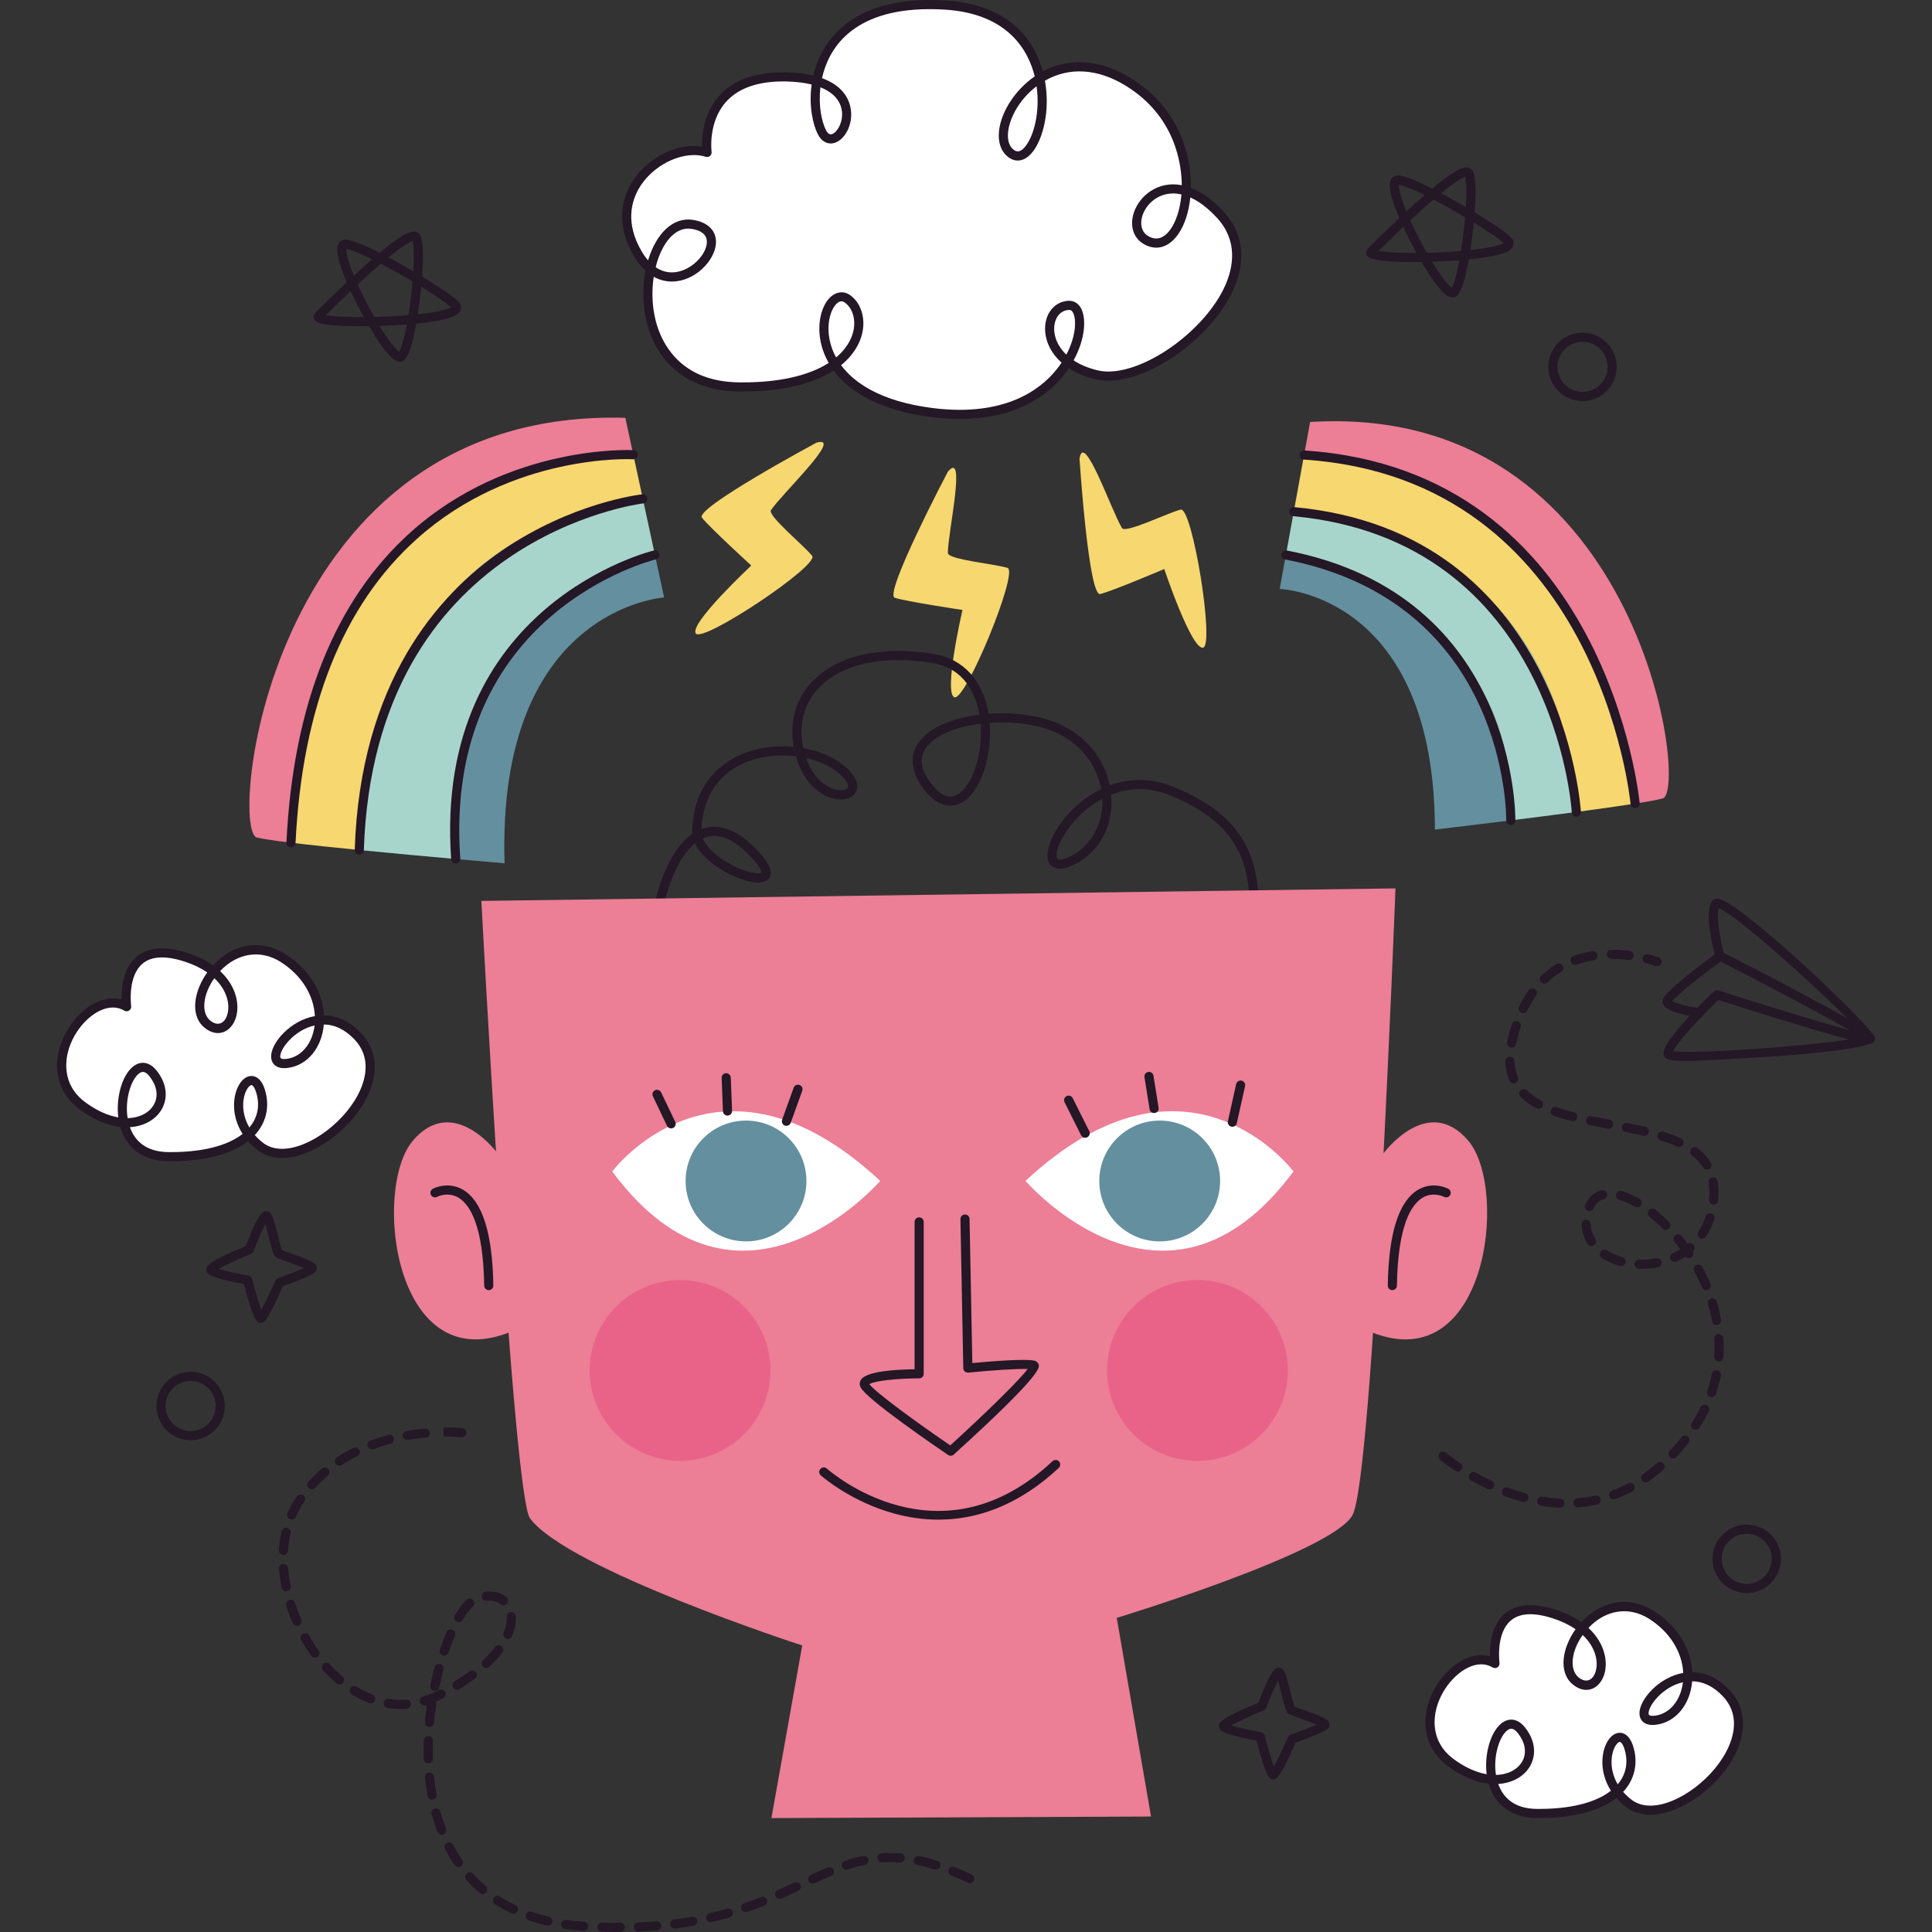
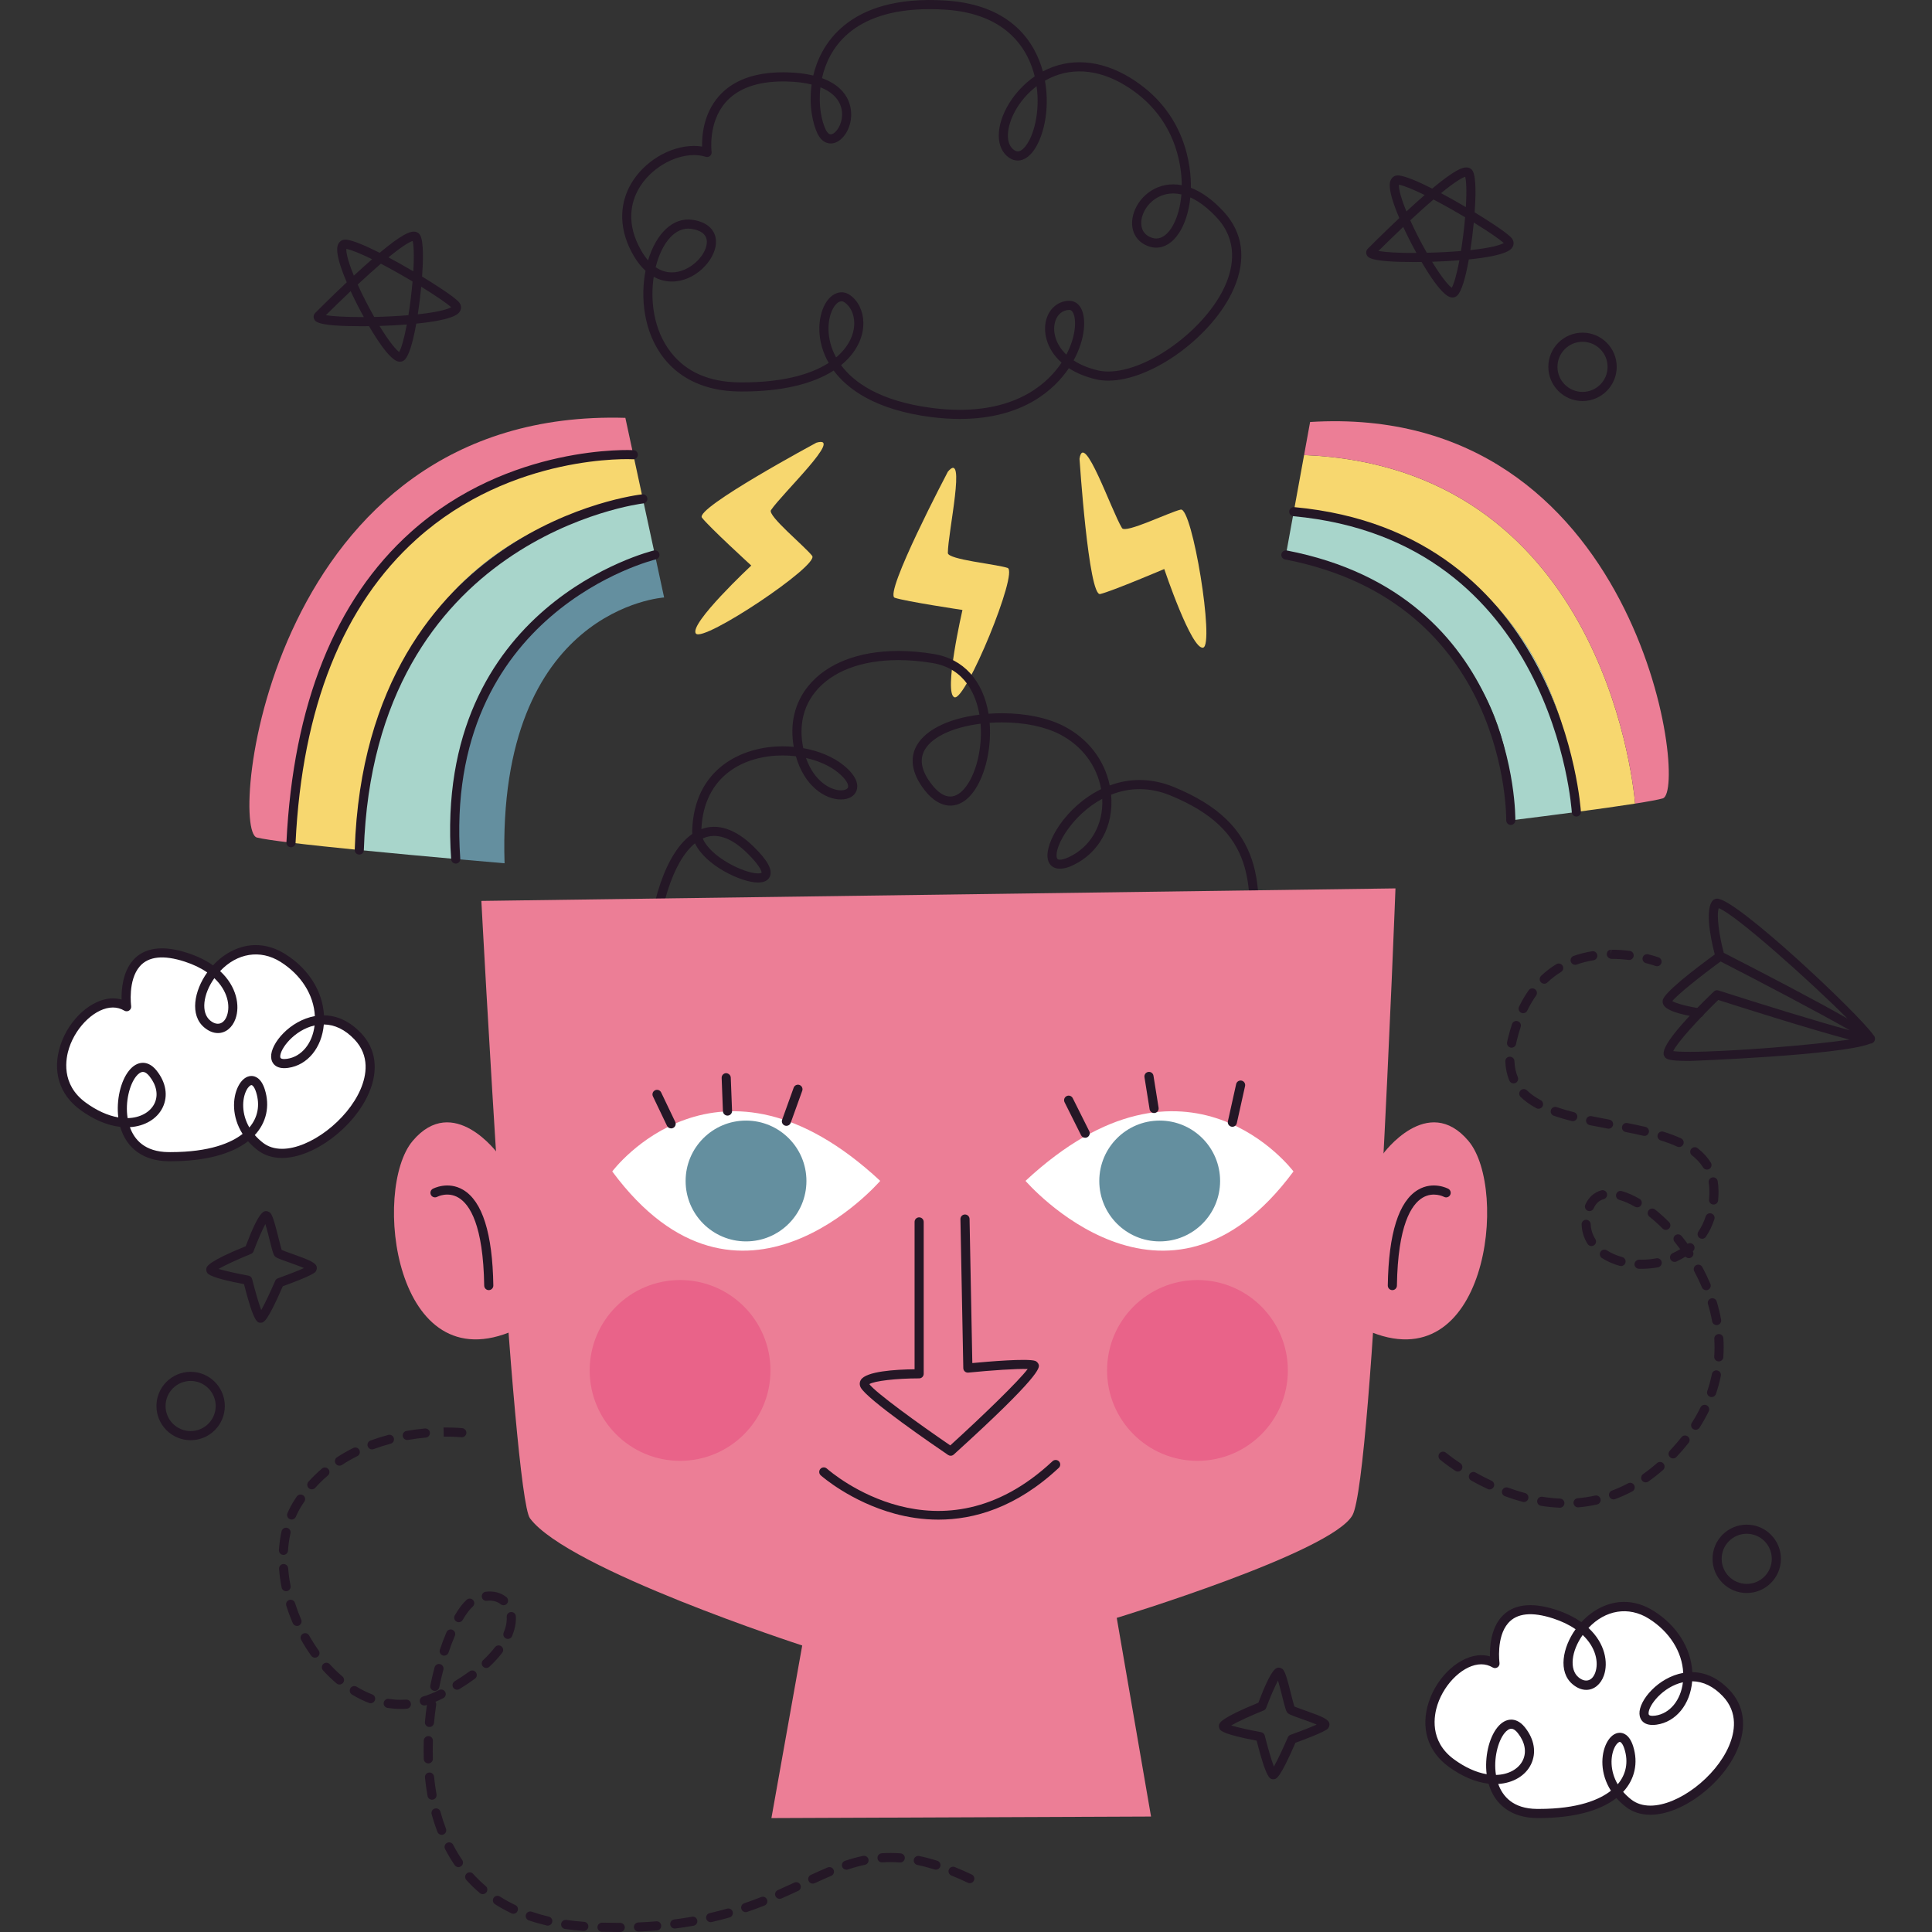
<svg xmlns="http://www.w3.org/2000/svg" version="1.1" id="Capa_1" x="0px" y="0px" viewBox="0 0 512 512" style="enable-background:new 0 0 512 512;" xml:space="preserve" width="512" height="512">
  <rect x="0" y="0" width="512" height="512" fill="#333333" stroke="none" />
  <g>
    <path style="fill:#241726;" d="M384.915,78.834c-0.682,0-2.695-0.076-8.179-9.408c-0.665,0.009-1.319,0.014-1.962,0.014   c-11.503,0-12.171-1.159-12.53-1.78c-0.261-0.453-0.259-0.999,0.007-1.457c0.051-0.09,0.113-0.172,0.186-0.246   c0.039-0.04,3.794-3.834,8.394-8.164c-3.505-8.23-2.481-9.798-2.089-10.397c0.386-0.593,1-0.916,1.729-0.916   c0.06,0,0.336,0.021,0.397,0.031c1.727,0.262,4.647,1.428,8.684,3.468c5.935-4.958,7.948-5.609,9.036-5.609   c0.776,0,1.408,0.368,1.736,1.01c0.902,1.766,0.774,6.75,0.473,10.898c2.367,1.44,8.661,5.35,9.847,6.877   c0.493,0.637,0.607,1.388,0.314,2.063c-0.325,0.746-1.072,2.465-11.706,3.534c-0.933,5.215-1.95,8.421-3.027,9.533   C385.88,78.643,385.43,78.839,384.915,78.834z M379.517,69.365c2.792,4.587,4.496,6.388,5.212,6.901   c0.512-0.897,1.258-3.18,2.026-7.288C384.46,69.159,382.008,69.289,379.517,69.365z M365.297,66.515   c1.628,0.271,4.988,0.578,10.068,0.505c-1.256-2.271-2.454-4.632-3.494-6.884C369.071,62.787,366.649,65.172,365.297,66.515z    M373.731,58.389c1.256,2.788,2.787,5.789,4.384,8.596c3.134-0.071,6.235-0.229,9.063-0.467c0.458-2.857,0.838-5.973,1.092-8.938   c-2.873-1.714-5.803-3.359-8.389-4.712C378.052,54.437,375.988,56.29,373.731,58.389z M390.571,58.975   c-0.233,2.443-0.544,4.948-0.908,7.307c6.197-0.666,8.222-1.502,8.846-1.877C397.611,63.559,394.784,61.569,390.571,58.975z    M370.732,48.941c-0.051,0.585,0.058,2.406,1.984,7.094c1.736-1.608,3.355-3.062,4.837-4.351   C374.469,50.166,372.093,49.21,370.732,48.941z M381.882,51.191c2.079,1.105,4.336,2.373,6.586,3.695   c0.281-4.672,0.072-7.09-0.171-8.041C387.666,47.034,385.975,47.841,381.882,51.191z" />
    <path style="fill:#241726;" d="M105.975,95.849c-0.682,0-2.696-0.076-8.18-9.408c-0.663,0.009-1.319,0.014-1.961,0.014   c-11.504,0-12.171-1.159-12.53-1.78c-0.262-0.453-0.26-0.999,0.006-1.457c0.051-0.09,0.113-0.172,0.187-0.246   c0.039-0.04,3.794-3.834,8.394-8.164c-3.506-8.23-2.482-9.795-2.089-10.395c0.386-0.593,1-0.916,1.728-0.916   c0.061,0,0.339,0.021,0.398,0.031c1.727,0.26,4.646,1.426,8.684,3.466c5.936-4.958,7.949-5.609,9.037-5.609   c0.776,0,1.408,0.368,1.736,1.01c0.902,1.768,0.774,6.75,0.473,10.898c2.367,1.44,8.661,5.35,9.846,6.877   c0.493,0.637,0.607,1.388,0.314,2.063c-0.325,0.746-1.071,2.465-11.705,3.534c-0.933,5.217-1.95,8.421-3.028,9.533   C106.941,95.658,106.473,95.875,105.975,95.849z M100.575,86.379c2.792,4.589,4.497,6.388,5.213,6.901   c0.512-0.897,1.257-3.18,2.026-7.288C105.519,86.174,103.067,86.304,100.575,86.379z M86.357,83.53   c1.627,0.271,4.981,0.508,10.067,0.505c-1.257-2.273-2.455-4.634-3.494-6.884C90.13,79.8,87.708,82.187,86.357,83.53z    M94.79,75.406c1.256,2.783,2.787,5.786,4.384,8.593c3.134-0.071,6.235-0.229,9.064-0.467c0.457-2.854,0.838-5.971,1.092-8.938   c-2.873-1.714-5.803-3.359-8.39-4.71C99.11,71.454,97.047,73.305,94.79,75.406z M111.631,75.989   c-0.233,2.443-0.544,4.951-0.908,7.307c6.197-0.666,8.22-1.502,8.845-1.877C118.671,80.574,115.844,78.584,111.631,75.989z    M91.789,65.958c-0.051,0.585,0.058,2.406,1.984,7.092c1.736-1.605,3.355-3.062,4.839-4.351   C95.528,67.181,93.151,66.225,91.789,65.958z M102.941,68.206c2.079,1.105,4.336,2.373,6.587,3.695   c0.281-4.672,0.072-7.09-0.171-8.041C108.725,64.048,107.035,64.856,102.941,68.206z" />
    <g>
      <path style="fill:#FFFFFF;" d="M33.567,266.794c0,0-2.708-19.113,15.773-13.1c18.481,6.012,12.65,23.593,5.569,17.665    c-7.081-5.927,5.897-26.392,20.081-17.474c14.184,8.918,11.203,26.519,1.217,27.914s5.853-20.518,18.58-7.205    s-14.535,38.077-25.869,29.18s-2.675-23.518,0.109-14.686c2.784,8.833-4.406,17.591-24.356,17.442s-11.17-30.925-4.111-22.061    s-4.417,19.06-18.591,8.673C7.796,282.757,23.636,260.845,33.567,266.794z" />
      <path style="fill:#241726;" d="M45.171,307.742l-0.509-0.002c-6.524-0.05-11.142-3.352-12.799-9.103    c-3.447-0.394-7.094-1.943-10.607-4.519c-5.559-4.072-7.467-10.317-5.238-17.135c2.276-6.955,8.382-12.404,13.901-12.404    c0.793,0,1.564,0.106,2.303,0.319c-0.06-2.646,0.283-7.26,2.999-10.385c2.971-3.423,7.895-4.113,14.493-1.969    c2.579,0.84,4.841,1.943,6.737,3.286c3.165-3.428,7.236-5.371,11.324-5.371c2.678,0,5.321,0.807,7.858,2.403    c6.132,3.855,9.883,9.845,10.225,16.214c3.583,0.05,6.88,1.624,9.802,4.682c3.966,4.15,4.724,9.772,2.134,15.832    c-3.933,9.203-14.702,17.277-23.044,17.277c-2.554,0-4.768-0.72-6.578-2.141c-0.901-0.708-1.714-1.476-2.43-2.29    C61.274,305.91,54.204,307.742,45.171,307.742z M34.423,298.709c1.159,3.263,3.904,6.565,10.258,6.613l0.49,0.002    c10.487,0,16.129-2.484,19.117-4.823c-2.888-4.528-2.716-9.509-1.165-12.6c0.879-1.752,2.16-2.757,3.516-2.757    c0.901,0,2.559,0.465,3.541,3.581c1.393,4.42,0.424,8.761-2.654,12.078c0.626,0.718,1.341,1.395,2.137,2.019    c1.375,1.079,3.087,1.627,5.086,1.627c7.361,0,17.285-7.536,20.821-15.811c1.546-3.617,2.513-8.846-1.659-13.209    c-2.458-2.571-5.179-3.895-8.091-3.936c-0.518,6.124-4.286,10.782-9.447,11.502c-3.316,0.47-4.45-1.268-4.522-2.873    c-0.162-3.584,4.987-9.668,11.594-10.846c-0.277-5.612-3.62-10.924-9.101-14.37c-5.402-3.395-11.553-2.297-16.01,2.446    c4.432,4.103,5.289,9.2,4.09,12.609c-0.826,2.349-2.612,3.81-4.663,3.81h-0.001c-1.231,0-2.452-0.5-3.629-1.485    c-3.892-3.258-2.678-9.731,0.787-14.581c-1.67-1.159-3.669-2.12-5.955-2.864c-5.593-1.818-9.593-1.421-11.915,1.249    c-3.2,3.676-2.297,10.466-2.288,10.534c0.064,0.46-0.142,0.918-0.53,1.176c-0.388,0.253-0.888,0.269-1.288,0.028    c-0.925-0.552-1.943-0.833-3.027-0.833c-4.461,0-9.665,4.816-11.602,10.739c-0.891,2.722-2.25,9.583,4.368,14.432    c2.904,2.127,5.87,3.478,8.67,3.954c-0.548-4.469,0.565-9.543,2.824-12.373c1.092-1.367,2.37-2.092,3.697-2.092    c0.909,0,2.276,0.356,3.631,2.059c2.502,3.142,3.092,6.702,1.614,9.767C41.66,296.509,38.374,298.464,34.423,298.709z     M66.639,287.561c-0.259,0-0.832,0.38-1.356,1.424c-1.153,2.299-1.309,6.2,0.797,9.812c2.24-2.632,2.88-5.9,1.794-9.344    C67.403,287.958,66.86,287.561,66.639,287.561z M37.875,284.074c-0.557,0-1.198,0.42-1.807,1.183    c-1.713,2.146-2.938,6.74-2.248,11.056c3.279-0.066,5.994-1.542,7.121-3.879c1.059-2.196,0.575-4.823-1.327-7.212    C39.198,284.698,38.558,284.074,37.875,284.074z M83.366,271.755c-5.411,1.213-9.188,6.254-9.098,8.258    c0.012,0.271,0.028,0.64,1.081,0.64c0.211,0,0.441-0.017,0.692-0.052C79.927,280.059,82.804,276.506,83.366,271.755z     M56.803,259.226c-3.038,4.283-3.584,9.141-1.118,11.205c1.863,1.558,3.672,0.97,4.461-1.27    C61.068,266.538,60.339,262.565,56.803,259.226z" />
    </g>
    <g>
      <path style="fill:#FFFFFF;" d="M396.193,440.854c0,0-2.708-19.113,15.773-13.1c18.481,6.012,12.65,23.593,5.569,17.665    s5.897-26.392,20.081-17.474c14.184,8.918,11.203,26.519,1.217,27.914c-9.986,1.394,5.853-20.518,18.58-7.205    s-14.535,38.077-25.869,29.18s-2.675-23.518,0.109-14.686c2.784,8.833-4.406,17.591-24.356,17.442    c-19.95-0.149-11.17-30.925-4.111-22.061s-4.417,19.06-18.591,8.673S386.262,434.906,396.193,440.854z" />
      <path style="fill:#241726;" d="M407.797,481.802l-0.509-0.002c-6.524-0.05-11.142-3.352-12.799-9.103    c-3.447-0.394-7.094-1.943-10.607-4.519c-5.559-4.072-7.467-10.317-5.238-17.135c2.276-6.955,8.382-12.404,13.901-12.404    c0.793,0,1.564,0.106,2.303,0.319c-0.06-2.647,0.283-7.26,2.999-10.385c2.97-3.421,7.893-4.113,14.493-1.969    c2.579,0.84,4.841,1.943,6.737,3.286c3.165-3.428,7.236-5.371,11.324-5.371c2.678,0,5.321,0.807,7.858,2.403    c6.132,3.855,9.883,9.845,10.225,16.214c3.583,0.05,6.88,1.624,9.802,4.682c3.966,4.15,4.724,9.772,2.134,15.832    c-3.933,9.203-14.702,17.277-23.044,17.277c-2.554,0-4.768-0.72-6.578-2.141c-0.901-0.708-1.714-1.476-2.43-2.29    C423.9,479.97,416.83,481.802,407.797,481.802z M397.049,472.77c1.159,3.263,3.904,6.566,10.258,6.613l0.49,0.002    c10.487,0,16.129-2.484,19.117-4.823c-2.888-4.528-2.716-9.509-1.165-12.6c0.879-1.752,2.16-2.757,3.516-2.757    c0.901,0,2.559,0.465,3.541,3.581c1.393,4.419,0.424,8.761-2.654,12.078c0.626,0.718,1.341,1.395,2.137,2.019    c1.375,1.079,3.087,1.627,5.086,1.627c7.361,0,17.285-7.536,20.822-15.811c1.546-3.617,2.513-8.846-1.659-13.209    c-2.458-2.571-5.178-3.895-8.091-3.936c-0.518,6.124-4.286,10.782-9.447,11.502c-3.323,0.467-4.451-1.268-4.522-2.873    c-0.162-3.584,4.987-9.668,11.594-10.846c-0.277-5.612-3.62-10.924-9.101-14.37c-5.402-3.395-11.55-2.297-16.01,2.446    c4.432,4.103,5.289,9.2,4.09,12.609c-0.826,2.349-2.612,3.81-4.663,3.81h-0.001c-1.231,0-2.452-0.501-3.629-1.485    c-3.892-3.258-2.678-9.731,0.787-14.581c-1.67-1.159-3.669-2.12-5.955-2.864c-5.593-1.82-9.592-1.421-11.915,1.249    c-3.2,3.676-2.297,10.466-2.288,10.534c0.064,0.46-0.142,0.918-0.53,1.176c-0.387,0.255-0.887,0.271-1.288,0.028    c-0.925-0.552-1.943-0.833-3.027-0.833c-4.461,0-9.665,4.816-11.602,10.74c-0.891,2.722-2.25,9.583,4.368,14.432    c2.904,2.127,5.87,3.478,8.67,3.954c-0.548-4.469,0.565-9.543,2.824-12.373c1.092-1.367,2.37-2.092,3.697-2.092    c0.909,0,2.276,0.356,3.631,2.059c2.503,3.142,3.092,6.702,1.614,9.767C404.287,470.569,401,472.524,397.049,472.77z     M429.265,461.622c-0.259,0-0.832,0.38-1.356,1.424c-1.153,2.299-1.309,6.2,0.797,9.812c2.24-2.632,2.88-5.9,1.794-9.344    C430.029,462.018,429.486,461.622,429.265,461.622z M400.501,458.135c-0.557,0-1.198,0.42-1.807,1.183    c-1.713,2.146-2.938,6.74-2.248,11.056c3.279-0.066,5.994-1.542,7.121-3.879c1.059-2.196,0.575-4.823-1.327-7.212    C401.824,458.758,401.184,458.135,400.501,458.135z M445.992,445.816c-5.411,1.213-9.188,6.254-9.098,8.258    c0.012,0.272,0.028,0.64,1.081,0.64c0.211,0,0.441-0.017,0.692-0.052C442.553,454.119,445.43,450.566,445.992,445.816z     M419.429,433.287c-3.038,4.283-3.584,9.141-1.118,11.205c1.863,1.561,3.672,0.97,4.461-1.27    C423.694,440.599,422.966,436.625,419.429,433.287z" />
    </g>
    <g>
      <g>
        <path style="fill:#A8D5CB;" d="M342.863,135.597l-2.09,11.47c57.003,14.991,60.492,54.938,59.602,70.342     c5.558-0.691,11.631-1.464,17.371-2.229C417.169,199.772,410.412,143.361,342.863,135.597z" />
-         <path style="fill:#648F9F;" d="M340.773,147.067l-1.642,9.012c0,0,41.044,1.218,41.136,63.763c0,0,9.01-1.053,20.108-2.434     C401.265,202.005,397.776,162.058,340.773,147.067z" />
        <path style="fill:#F7D76F;" d="M345.597,120.588l-2.734,15.009c67.55,7.764,74.306,64.175,74.883,79.583     c5.866-0.782,11.356-1.552,15.578-2.218C432.59,204.777,423.347,123.761,345.597,120.588z" />
        <path style="fill:#EC7E96;" d="M347.192,111.83l-1.596,8.759c77.751,3.173,86.993,84.189,87.727,92.373     c3.487-0.55,6.118-1.029,7.33-1.38C447.636,209.562,434.382,106.451,347.192,111.83z" />
      </g>
-       <path style="fill:#241726;" d="M433.323,214.17c-0.62,0-1.147-0.475-1.203-1.103c-0.076-0.862-8.49-86.176-86.602-91.273    c-0.666-0.042-1.171-0.619-1.127-1.284c0.044-0.666,0.596-1.195,1.285-1.128c80.198,5.234,88.775,92.592,88.852,93.473    c0.058,0.666-0.433,1.251-1.098,1.31C433.393,214.167,433.358,214.17,433.323,214.17z" />
      <path style="fill:#241726;" d="M417.745,216.389c-0.637,0-1.171-0.498-1.205-1.143c-0.04-0.72-4.728-72.072-73.788-78.446    c-0.665-0.061-1.154-0.649-1.093-1.315c0.063-0.663,0.649-1.124,1.315-1.093c71.163,6.57,75.94,79.983,75.98,80.722    c0.035,0.668-0.476,1.237-1.143,1.272C417.789,216.389,417.767,216.389,417.745,216.389z" />
      <path style="fill:#241726;" d="M400.375,218.618c-0.008,0-0.018,0-0.026,0c-0.667-0.014-1.197-0.569-1.183-1.235    c0.013-0.576,0.542-57.732-58.622-69.128c-0.655-0.127-1.084-0.76-0.958-1.417c0.127-0.656,0.754-1.074,1.417-0.958    c61.198,11.788,60.595,70.96,60.582,71.555C401.568,218.093,401.03,218.618,400.375,218.618z" />
    </g>
    <g>
      <path style="fill:#EC7E96;" d="M167.833,120.501l-2.107-9.766c-94.541-2.77-105.276,109.276-97.65,111.217    c1.446,0.368,4.709,0.842,9.039,1.368C77.411,200.97,84.417,122.569,167.833,120.501z" />
      <path style="fill:#F7D76F;" d="M170.358,132.201l-2.525-11.701c-83.416,2.068-90.422,80.469-90.719,102.819    c4.987,0.606,11.393,1.282,18.097,1.946C95.653,205.984,102.278,141.702,170.358,132.201z" />
      <path style="fill:#648F9F;" d="M120.772,227.652c7.616,0.677,12.941,1.126,12.941,1.126c-2.089-67.686,42.285-70.44,42.285-70.44    l-2.434-11.28C122.155,159.651,120.154,211.788,120.772,227.652z" />
      <path style="fill:#A8D5CB;" d="M173.563,147.058l-3.206-14.857c-68.08,9.501-74.705,73.783-75.147,93.064    c8.886,0.88,18.272,1.738,25.561,2.386C120.154,211.788,122.155,159.651,173.563,147.058z" />
      <path style="fill:#241726;" d="M120.771,228.861c-0.629,0-1.159-0.486-1.204-1.124c-4.789-67.549,53.138-81.723,53.725-81.858    c0.65-0.146,1.298,0.257,1.448,0.907c0.151,0.649-0.254,1.298-0.904,1.45c-0.565,0.13-56.497,13.882-51.858,79.332    c0.047,0.666-0.453,1.244-1.12,1.291C120.829,228.861,120.8,228.861,120.771,228.861z" />
      <path style="fill:#241726;" d="M95.213,226.474c-0.014,0-0.027,0-0.04,0c-0.668-0.021-1.191-0.581-1.169-1.249    c1.447-44.45,22.082-67.709,39.137-79.393c18.477-12.656,36.332-14.751,37.084-14.833c0.676-0.061,1.26,0.406,1.334,1.069    c0.073,0.663-0.405,1.261-1.068,1.334c-0.713,0.08-71.367,8.903-74.072,91.903C96.398,225.96,95.862,226.474,95.213,226.474z" />
      <path style="fill:#241726;" d="M77.116,224.529c-0.02,0-0.04,0-0.06-0.002c-0.667-0.031-1.18-0.6-1.149-1.265    c1.785-36.577,12.873-64.25,32.955-82.25c26.137-23.422,58.72-21.736,59.045-21.717c0.666,0.04,1.173,0.614,1.133,1.28    c-0.04,0.666-0.604,1.188-1.28,1.133c-0.314-0.026-31.947-1.627-57.313,21.132c-19.567,17.551-30.375,44.651-32.125,80.54    C78.29,224.026,77.755,224.529,77.116,224.529z" />
    </g>
    <path style="fill:#241726;" d="M337.445,471.519c-0.892,0-1.815,0-4.428-10.23c-8.732-1.638-9.481-2.637-9.733-2.972   c-0.225-0.3-0.327-0.866-0.227-1.228c0.151-0.543,0.502-1.801,10.417-5.845c3.519-9.302,4.732-9.302,5.462-9.302   c0.381,0,0.921,0.281,1.149,0.585c0.629,0.836,1.215,3.053,2.105,6.603c0.287,1.145,0.635,2.533,0.827,3.107   c0.508,0.229,1.7,0.652,2.685,0.999c4.994,1.768,6.38,2.41,6.612,3.565c0.084,0.418-0.133,1.046-0.449,1.332   c-1.027,0.928-5.995,2.79-8.562,3.716c-4.157,9.576-5.058,9.628-5.784,9.668C337.498,471.519,337.467,471.519,337.445,471.519z    M326.276,457.264c1.701,0.51,5.036,1.258,7.94,1.787c0.467,0.085,0.84,0.434,0.956,0.895c0.752,2.994,1.74,6.405,2.42,8.225   c0.956-1.697,2.477-4.92,3.702-7.762c0.132-0.307,0.387-0.548,0.704-0.659c2.481-0.885,5.289-1.976,6.928-2.717   c-1.185-0.51-2.924-1.126-4.028-1.516c-2.851-1.008-3.441-1.247-3.797-1.721c-0.315-0.42-0.532-1.197-1.255-4.077   c-0.297-1.19-0.766-3.057-1.165-4.358c-0.87,1.624-2.145,4.599-3.127,7.227c-0.118,0.319-0.365,0.571-0.679,0.699   C331.672,454.579,328.036,456.234,326.276,457.264z" />
    <path style="fill:#241726;" d="M69.085,350.535c-0.892,0-1.815,0-4.428-10.23c-8.728-1.636-9.48-2.635-9.731-2.968   c-0.227-0.3-0.328-0.869-0.227-1.232c0.151-0.543,0.502-1.804,10.416-5.843c3.519-9.304,4.732-9.304,5.463-9.304   c0.379,0,0.918,0.281,1.146,0.583c0.63,0.838,1.216,3.055,2.106,6.606c0.287,1.145,0.635,2.533,0.827,3.107   c0.508,0.229,1.7,0.652,2.685,0.999c4.996,1.768,6.38,2.41,6.612,3.565c0.084,0.418-0.133,1.046-0.449,1.332   c-1.026,0.928-5.994,2.793-8.562,3.718c-4.157,9.573-5.058,9.625-5.784,9.665C69.138,350.535,69.109,350.535,69.085,350.535z    M57.916,336.282c1.7,0.508,5.036,1.256,7.94,1.785c0.467,0.085,0.84,0.434,0.956,0.895c0.752,2.994,1.74,6.407,2.42,8.225   c0.956-1.697,2.477-4.918,3.702-7.76c0.132-0.307,0.387-0.545,0.704-0.659c2.481-0.885,5.291-1.978,6.929-2.72   c-1.186-0.51-2.925-1.126-4.029-1.516c-2.851-1.008-3.441-1.247-3.797-1.721c-0.315-0.42-0.532-1.197-1.255-4.077   c-0.297-1.19-0.765-3.057-1.164-4.356c-0.871,1.624-2.145,4.599-3.128,7.227c-0.118,0.319-0.365,0.571-0.679,0.699   C63.312,333.598,59.676,335.253,57.916,336.282z" />
    <path style="fill:#241726;" d="M50.518,381.669c-4.997,0-9.061-4.065-9.061-9.061c0-4.996,4.064-9.061,9.061-9.061   s9.061,4.065,9.061,9.061C59.579,377.604,55.515,381.669,50.518,381.669z M50.518,365.965c-3.663,0-6.643,2.979-6.643,6.643   s2.981,6.643,6.643,6.643s6.643-2.979,6.643-6.643S54.181,365.965,50.518,365.965z" />
    <path style="fill:#241726;" d="M419.385,106.279c-4.997,0-9.061-4.065-9.061-9.061s4.064-9.061,9.061-9.061   s9.061,4.065,9.061,9.061S424.382,106.279,419.385,106.279z M419.385,90.575c-3.663,0-6.643,2.979-6.643,6.643   c0,3.664,2.981,6.643,6.643,6.643c3.663,0,6.643-2.979,6.643-6.643C426.029,93.554,423.048,90.575,419.385,90.575z" />
    <path style="fill:#241726;" d="M462.9,422.167c-4.997,0-9.061-4.065-9.061-9.061s4.064-9.061,9.061-9.061   c4.997,0,9.061,4.065,9.061,9.061S467.897,422.167,462.9,422.167z M462.9,406.463c-3.663,0-6.643,2.979-6.643,6.643   s2.981,6.643,6.643,6.643c3.663,0,6.643-2.979,6.643-6.643S466.563,406.463,462.9,406.463z" />
    <g>
      <path id="element3" style="fill:#241726;" d="M447.766,281.159c-5.462,0-6.162-0.432-6.607-1.088c-0.531-0.791-1.943-2.883,13.03-17.312    c0.321-0.307,0.784-0.42,1.209-0.279c11.037,3.544,26.669,8.39,34.819,10.562c-7.821-4.509-24.011-13.001-34.97-18.613    c-0.3-0.153-0.522-0.427-0.613-0.751c-0.544-1.95-3.145-11.823-0.877-14.885c0.176-0.236,0.584-0.635,1.335-0.635    c5.096,0,37.486,30.502,41.405,36.173c0.123,0.113,0.224,0.25,0.294,0.411c0.039,0.087,0.066,0.179,0.083,0.279    c0.004,0.017,0.007,0.033,0.009,0.05v0.002c0.011,0.083,0.013,0.163,0.007,0.243c0,0.007-0.001,0.014-0.001,0.021    c0,0.009-0.001,0.019-0.001,0.026c-0.004,0.113-0.022,0.227-0.059,0.338l-0.001,0.002c-0.012,0.038-0.028,0.073-0.05,0.109    c-0.058,0.139-0.139,0.264-0.241,0.366c-0.002,0.002-0.005,0.005-0.007,0.009c-0.302,0.3-0.675,0.38-0.925,0.401    C488.005,279.662,448.199,281.159,447.766,281.159z M443.427,278.555c0.62,0.087,1.869,0.187,4.339,0.187    c10.654,0,32.577-1.785,42.356-3.239c-9.937-2.585-29.996-8.971-34.773-10.501C450.017,270.186,444.41,276.362,443.427,278.555z     M456.824,252.519c11.699,5.997,24.834,12.857,32.754,17.409c-9.526-9.587-29.775-27.714-34.097-29.253    C454.838,242.594,455.605,247.972,456.824,252.519z" />
      <path style="fill:#241726;" d="M450.349,269.626c-0.055,0-0.112-0.005-0.169-0.012c-2.312-0.323-7.836-1.27-9.17-3.064    c-0.411-0.55-0.433-1.081-0.38-1.428c0.299-1.967,7.865-7.855,14.16-12.446c0.539-0.39,1.296-0.274,1.688,0.264    c0.394,0.541,0.275,1.296-0.264,1.69c-5.529,4.032-11.765,9.023-13.031,10.673c0.964,0.623,4.15,1.471,7.332,1.917    c0.661,0.092,1.123,0.704,1.029,1.365C451.46,269.189,450.943,269.626,450.349,269.626z" />
    </g>
    <path style="fill:#F7D76F;" d="M251.19,125.006c0,0-17.064,32.409-14.066,33.408c2.997,0.999,17.935,3.23,17.935,3.23   s-5.107,22.145-2.11,23.144s17.064-33.288,14.066-34.287c-2.997-0.999-15.825-2.198-15.825-3.956   C251.19,141.165,256.186,119.012,251.19,125.006z" />
    <path style="fill:#F7D76F;" d="M286.081,121.593c0,0,2.405,36.547,5.482,35.831c3.077-0.716,16.976-6.627,16.976-6.627   s7.229,21.547,10.306,20.831s-2.865-37.297-5.942-36.581c-3.077,0.716-14.638,6.403-15.557,4.904   C294.532,135.366,287.204,113.871,286.081,121.593z" />
    <path style="fill:#F7D76F;" d="M216.345,117.322c0,0-32.254,17.355-30.325,19.857s13.074,12.695,13.074,12.695   s-16.604,15.518-14.676,18.021s32.745-18.084,30.816-20.587s-11.9-10.661-10.918-12.119   C207.321,130.727,223.837,115.139,216.345,117.322z" />
    <g>
-       <path id="element1" style="fill:#FFFFFF;" d="M187.381,40.394c0,0-2.909-20.565,21.106-20.016c25.81,0.59,13.392,22.965,9.264,14.53    s-3.401-35.849,32.77-33.566s26.051,45.058,17.637,39.49s7.694-33.285,30.734-19.193s16.286,45.84,6.062,42.542    c-10.224-3.298,2.126-24.871,18.405-7.317s-16.882,46.238-32.722,42.46c-15.84-3.778-14.606-18.219-7.317-18.405    c7.289-0.185,2.002,33.305-36.37,28.409c-38.373-4.896-29.349-34.834-22.471-30.206c6.878,4.629,4.43,23.815-28.67,23.41    c-33.1-0.404-26.853-45.127-12.48-43.09c14.373,2.036-4.532,24.665-14.393,7.66C159.075,50.097,177.157,37.096,187.381,40.394z" />
      <path style="fill:#241726;" d="M254.336,111.027c-2.409,0-4.946-0.168-7.539-0.498c-15.034-1.919-22.332-7.562-25.863-12.333    c-5.646,3.636-13.94,5.55-24.096,5.553l-1.044-0.007c-8.497-0.104-15.341-3.123-19.792-8.735    c-5.613-7.075-6.247-16.507-4.935-23.252c-1.169-1.065-2.235-2.422-3.177-4.044c-3.754-6.473-3.997-13.207-0.685-18.958    c3.42-5.935,10.297-10.081,16.724-10.081c0.734,0,1.447,0.057,2.133,0.168c-0.067-2.845,0.365-8.653,4.382-13.277    c3.69-4.25,9.447-6.405,17.11-6.405l0.96,0.012c2.604,0.059,4.955,0.342,7.009,0.838c1.703-7.316,8.577-21.543,35.074-19.871    c17.901,1.131,23.822,11.613,25.772,18.788c6.972-3.714,15.199-3.18,23.153,1.683c14.858,9.087,16.16,23.649,16.076,29.159    c2.906,1.112,5.811,3.22,8.647,6.277c5.18,5.586,6.119,12.659,2.717,20.454c-5.468,12.529-21.636,24.373-33.268,24.376    c-1.18,0-2.304-0.125-3.339-0.373c-2.723-0.649-5.104-1.634-7.096-2.932C279.571,103.045,271.286,111.027,254.336,111.027z     M222.892,96.777c3.237,4.365,10.022,9.543,24.212,11.353c2.491,0.319,4.925,0.479,7.232,0.479    c15.972,0,23.64-7.465,26.995-12.505c-4.166-3.685-5.026-8.468-3.962-11.74c0.91-2.8,3.179-4.582,5.92-4.653h0.004    c1.366,0,2.451,0.682,3.148,1.917c1.474,2.616,1.237,8.121-1.922,13.875c1.768,1.166,3.915,2.054,6.398,2.647    c0.851,0.203,1.786,0.307,2.778,0.307c10.623-0.002,26.002-11.356,31.052-22.926c2.083-4.774,3.381-11.745-2.275-17.843    c-2.342-2.526-4.699-4.325-7.025-5.369c-0.794,7.805-4.455,13.31-9.023,13.31h-0.001c-0.61,0-1.23-0.099-1.84-0.297    c-3.313-1.067-5.024-3.95-4.462-7.519c0.693-4.403,4.914-8.959,10.778-8.959c0.751,0,1.516,0.073,2.284,0.22    c-0.039-5.524-1.677-18.301-14.922-26.401c-7.44-4.552-14.982-4.951-21.341-1.289c1.437,7.989-0.537,15.52-3.328,18.958    c-1.478,1.82-2.929,2.203-3.886,2.203c-0.768,0-1.513-0.236-2.216-0.701c-1.838-1.216-2.833-3.359-2.805-6.034    c0.058-5.361,4.019-11.785,9.524-15.572c-1.582-6.492-6.779-16.613-23.765-17.685c-1.411-0.09-2.766-0.132-4.069-0.132    c-21.017,0-26.927,11.016-28.536,18.289c8.151,2.979,7.918,9.151,7.637,11.03c-0.526,3.52-2.867,6.28-5.328,6.28    c-0.831,0-2.388-0.335-3.485-2.576c-1.245-2.545-2.349-7.408-1.578-13.051c-1.913-0.477-4.136-0.746-6.627-0.803l-0.905-0.012    c-6.921,0-12.059,1.87-15.271,5.555c-4.705,5.399-3.716,13.022-3.705,13.098c0.057,0.413-0.102,0.826-0.42,1.093    c-0.319,0.264-0.755,0.354-1.147,0.224c-0.937-0.302-1.974-0.456-3.081-0.456c-5.516,0-11.668,3.73-14.629,8.872    c-2.026,3.515-3.552,9.238,0.681,16.535c0.548,0.944,1.137,1.78,1.764,2.498c2.151-7.177,6.633-11.483,11.753-10.749    c4.137,0.588,6.465,2.946,6.228,6.315c-0.321,4.549-5.595,10.043-11.664,10.043c-1.701,0-3.316-0.425-4.818-1.265    c-0.931,6.093-0.152,14.108,4.652,20.164c4.041,5.095,10.073,7.725,17.927,7.821l1.014,0.007    c9.689-0.002,17.528-1.782,22.775-5.161c-3.331-5.827-2.948-11.922-0.988-15.537c1.602-2.951,4.335-3.987,6.529-2.514    c2.231,1.501,3.594,4.252,3.648,7.356C228.871,89.585,226.732,93.651,222.892,96.777z M222.992,79.847    c-0.746,0-1.584,0.725-2.242,1.938c-1.557,2.871-1.878,8.01,0.826,12.945c3.126-2.628,4.863-5.928,4.807-9.212    c-0.04-2.316-1.005-4.332-2.58-5.392C223.526,79.937,223.26,79.847,222.992,79.847z M283.38,82.128    c-1.767,0.045-3.11,1.131-3.712,2.984c-0.786,2.415-0.13,5.963,2.925,8.87c2.675-5.069,2.68-9.502,1.742-11.167    C283.947,82.128,283.535,82.128,283.38,82.128z M173.752,70.807c1.336,0.916,2.782,1.379,4.311,1.379    c4.605,0,9.01-4.36,9.252-7.796c0.183-2.587-2.159-3.468-4.156-3.751C179.079,60.051,175.419,64.14,173.752,70.807z M310.9,51.269    c-4.571,0-7.856,3.518-8.39,6.917c-0.177,1.126-0.257,3.853,2.815,4.844c0.371,0.118,0.74,0.179,1.099,0.179l0,0    c3.277,0,6.119-5.062,6.668-11.689C312.349,51.354,311.615,51.269,310.9,51.269z M274.709,22.851    c-4.947,3.766-7.564,9.205-7.604,12.98c-0.014,1.291,0.274,3.034,1.721,3.992c0.953,0.626,1.884,0.234,2.891-1.01    C273.982,36.025,275.665,29.667,274.709,22.851z M217.428,23.135c-0.594,4.918,0.345,9.066,1.409,11.242    c0.273,0.557,0.721,1.221,1.311,1.221c1.067,0,2.584-1.844,2.939-4.219C223.351,29.615,223.267,25.462,217.428,23.135z" />
    </g>
    <g>
      <path style="fill:#241726;" d="M216.689,280.58c-0.066,0-0.131-0.005-0.196-0.017c-3.736-0.614-7.928-0.819-12.364-1.034    c-15.808-0.77-33.726-1.641-32.888-22.954c0.68-17.324,5.34-30.809,12.228-35.578c-0.03-0.29-0.04-0.578-0.032-0.864    c0.502-16.498,13.23-22.35,23.978-22.35c0.979,0,1.96,0.047,2.935,0.137c-1.071-6.077,0.228-11.601,3.784-16.035    c4.85-6.046,13.356-9.375,23.951-9.375c3.022,0,6.207,0.276,9.467,0.819c7.76,1.294,12.967,7.033,14.42,15.818    c1.171-0.085,2.356-0.13,3.537-0.13c6.361,0,12.226,1.23,16.513,3.463c6.355,3.31,10.686,8.964,12.069,15.669    c5.49-2.037,11.304-1.91,16.934,0.392c23.974,9.819,24.053,25.308,21.436,47.819c-1.108,9.54-20.497,16.269-59.275,20.57    c-28.067,3.114-56.195,3.645-56.476,3.65C216.703,280.58,216.696,280.58,216.689,280.58z M184.178,223.486    c-5.825,4.722-9.901,17.432-10.521,33.184c-0.744,18.922,14.477,19.661,30.589,20.445c4.466,0.217,8.687,0.423,12.53,1.046    c30.968-0.56,111.371-5.607,113.284-22.079c2.563-22.055,2.499-36.109-19.952-45.302c-5.23-2.141-10.584-2.198-15.651-0.179    c0.774,8.228-3.195,15.534-10.289,18.783c-3.496,1.603-5.961,0.798-6.485-1.681c-0.911-4.301,4.73-13.99,14.133-18.575    c-1.123-6.202-5.059-11.455-10.912-14.503c-3.949-2.056-9.417-3.189-15.396-3.189c-1.081,0-2.167,0.038-3.241,0.116    c0.585,7.243-1.442,15.14-5.005,19.175c-3.575,4.046-8.259,3.676-12.129-1.199c-3.949-4.972-3.609-8.775-2.628-11.089    c1.952-4.608,8.283-7.949,17.055-9.049c-0.857-4.948-3.622-12.21-12.405-13.674c-3.13-0.522-6.182-0.786-9.07-0.786    c-9.846,0-17.683,3.008-22.064,8.471c-3.252,4.051-4.336,9.188-3.143,14.866c4.185,0.748,7.932,2.333,10.624,4.497    c3.978,3.204,3.902,5.581,3.503,6.714c-0.528,1.497-2.078,2.389-4.146,2.389c-4.26,0-9.717-3.591-11.941-11.452    c-1.158-0.142-2.333-0.212-3.502-0.212c-10.018,0-20.872,5.142-21.543,19.524c4.296-1.605,9.042-0.054,13.794,4.592    c3.714,3.631,5.107,6.145,4.386,7.914c-0.307,0.751-1.103,1.648-3.156,1.648C196.395,233.878,186.895,229.31,184.178,223.486z     M186.243,222.187c1.99,4.899,10.932,9.273,14.654,9.273c0.725,0,0.928-0.165,0.935-0.172l0,0c-0.012,0,0.195-1.284-3.855-5.243    C193.744,221.909,189.799,220.579,186.243,222.187z M292.112,211.691c-7.929,4.245-12.685,12.579-12.063,15.511    c0.089,0.416,0.242,0.628,0.838,0.628c0.398,0,1.116-0.111,2.276-0.642C289.049,224.489,292.443,218.521,292.112,211.691z     M259.862,191.787c-7.796,0.982-13.542,3.843-15.129,7.592c-1.055,2.491-0.283,5.399,2.295,8.645    c2.911,3.662,5.811,4.051,8.424,1.1C258.612,205.546,260.396,198.409,259.862,191.787z M213.595,200.873    c2.172,6.252,6.599,8.575,9.264,8.575c0.967,0,1.7-0.305,1.865-0.774c0.231-0.656-0.348-2.104-2.739-4.028    C219.848,202.925,216.917,201.615,213.595,200.873z" />
      <path id="element2" style="fill:#EC7E96;" d="M127.567,238.753l242.248-3.319c0,0-5.904,156.199-11.393,166.103s-62.473,27.217-62.473,27.217    l9.087,52.65l-100.603,0.409l8.164-45.74c0,0-62.151-20.178-72.153-33.714C135.873,396.172,127.567,238.753,127.567,238.753z" />
      <path style="fill:#FFFFFF;" d="M162.252,310.443c0,0,28.005-37.506,71.012,2.5C233.265,312.944,196.1,356.183,162.252,310.443z" />
      <circle style="fill:#648F9F;" cx="197.704" cy="312.974" r="16.009" />
      <path style="fill:#FFFFFF;" d="M342.783,310.443c0,0-28.005-37.506-71.012,2.5C271.771,312.944,308.936,356.183,342.783,310.443z" />
      <circle style="fill:#648F9F;" cx="307.332" cy="312.974" r="16.009" />
      <path style="fill:#241726;" d="M248.691,402.719c-4.293,0-8.211-0.659-11.588-1.579c-11.63-3.173-19.275-9.873-19.595-10.156    c-0.498-0.444-0.544-1.206-0.102-1.705c0.443-0.503,1.206-0.543,1.706-0.104c1.212,1.069,30.037,25.953,59.823-1.945    c0.489-0.453,1.254-0.432,1.708,0.057c0.457,0.486,0.432,1.251-0.055,1.709C269.32,399.546,258.104,402.719,248.691,402.719z" />
      <path style="fill:#EC7E96;" d="M131.987,305.784c0,0-11.799-16.223-22.614-3.441s-4.916,64.4,27.038,50.144    S131.987,305.784,131.987,305.784z" />
      <path style="fill:#241726;" d="M129.529,341.896c-0.66,0-1.198-0.529-1.209-1.19c-0.247-16.054-3.838-21.533-6.806-23.304    c-2.819-1.679-5.561-0.286-5.675-0.224c-0.589,0.302-1.32,0.083-1.631-0.505c-0.31-0.588-0.091-1.315,0.495-1.629    c0.162-0.087,4.009-2.092,8.008,0.257c5.115,3.008,7.816,11.545,8.028,25.367c0.011,0.668-0.523,1.218-1.19,1.228    C129.541,341.896,129.535,341.896,129.529,341.896z" />
      <path style="fill:#EC7E96;" d="M366.529,305.784c0,0,11.798-16.223,22.614-3.441c10.815,12.782,4.916,64.4-27.038,50.144    S366.529,305.784,366.529,305.784z" />
      <path style="fill:#241726;" d="M368.987,341.896c-0.006,0-0.012,0-0.019,0c-0.667-0.009-1.2-0.56-1.19-1.228    c0.212-13.823,2.913-22.36,8.028-25.367c4.002-2.354,7.846-0.347,8.008-0.257c0.588,0.314,0.81,1.048,0.495,1.636    c-0.316,0.585-1.052,0.81-1.631,0.496c-0.133-0.066-2.867-1.447-5.675,0.227c-2.969,1.771-6.56,7.25-6.806,23.304    C370.185,341.367,369.646,341.896,368.987,341.896z" />
      <path style="fill:#241726;" d="M251.936,385.787c-0.236,0-0.472-0.068-0.679-0.208c-3.594-2.441-21.608-14.769-23.187-17.928    c-0.326-0.654-0.301-1.372,0.07-1.971c1.401-2.266,9.044-2.75,14.234-2.809v-39.053c0-0.668,0.541-1.209,1.209-1.209    s1.209,0.541,1.209,1.209v40.255c0,0.668-0.541,1.209-1.209,1.209c-6.096,0-11.881,0.682-13.201,1.525    c1.666,2.255,13.092,10.536,21.447,16.238c8.889-8.086,18.114-17.05,20.517-20.242c-2.859-0.12-9.648,0.345-15.732,0.951    c-0.339,0.033-0.672-0.076-0.923-0.297c-0.253-0.224-0.399-0.543-0.406-0.881l-0.76-39.492c-0.013-0.668,0.518-1.218,1.185-1.232    c0.008,0,0.017,0,0.024,0c0.657,0,1.196,0.526,1.209,1.185l0.735,38.187c4.176-0.394,14.542-1.28,16.666-0.576    c0.407,0.137,0.856,0.635,0.944,1.055c0.162,0.77,0.591,2.809-22.54,23.771C252.519,385.681,252.228,385.787,251.936,385.787z" />
      <path style="fill:#241726;" d="M177.857,299.04c-0.451,0-0.884-0.253-1.092-0.687l-3.735-7.807    c-0.288-0.602-0.033-1.324,0.569-1.612c0.603-0.288,1.323-0.035,1.612,0.569l3.735,7.807c0.288,0.602,0.033,1.324-0.569,1.612    C178.208,299.002,178.031,299.04,177.857,299.04z" />
      <path style="fill:#241726;" d="M192.791,295.645c-0.646,0-1.182-0.51-1.206-1.162l-0.339-8.827    c-0.026-0.668,0.495-1.23,1.162-1.256c0.603,0.005,1.228,0.493,1.254,1.162l0.339,8.827c0.026,0.668-0.495,1.23-1.162,1.256    C192.823,295.645,192.808,295.645,192.791,295.645z" />
      <path style="fill:#241726;" d="M208.409,298.36c-0.136,0-0.274-0.024-0.41-0.071c-0.628-0.227-0.954-0.918-0.727-1.546    l3.056-8.487c0.225-0.63,0.912-0.954,1.546-0.729c0.628,0.227,0.954,0.918,0.727,1.546l-3.056,8.487    C209.369,298.053,208.905,298.36,208.409,298.36z" />
      <path style="fill:#241726;" d="M305.845,294.965c-0.584,0-1.098-0.423-1.192-1.018l-1.357-8.487    c-0.105-0.659,0.344-1.28,1.002-1.386c0.676-0.104,1.28,0.345,1.385,1.003l1.357,8.487c0.105,0.659-0.344,1.28-1.002,1.386    C305.973,294.96,305.908,294.965,305.845,294.965z" />
      <path style="fill:#241726;" d="M287.58,301.523c-0.444,0-0.871-0.246-1.082-0.668l-4.375-8.752    c-0.299-0.597-0.057-1.324,0.541-1.622c0.596-0.302,1.324-0.054,1.622,0.541l4.375,8.752c0.299,0.597,0.057,1.324-0.541,1.622    C287.946,301.483,287.762,301.523,287.58,301.523z" />
      <path style="fill:#241726;" d="M326.589,298.605c-0.087,0-0.175-0.009-0.263-0.028c-0.652-0.146-1.062-0.791-0.918-1.442    l2.187-9.842c0.145-0.654,0.797-1.053,1.442-0.918c0.652,0.146,1.062,0.791,0.918,1.442l-2.187,9.842    C327.643,298.223,327.142,298.605,326.589,298.605z" />
      <circle style="fill:#E96389;" cx="180.226" cy="363.181" r="23.954" />
      <circle style="fill:#E96389;" cx="317.34" cy="363.181" r="23.954" />
    </g>
    <path style="fill:#241726;" d="M413.376,399.558c-0.018,0-0.035,0-0.053,0c-1.625-0.071-3.289-0.241-4.947-0.505   c-0.659-0.106-1.107-0.727-1.002-1.386c0.104-0.659,0.713-1.1,1.385-1.003c1.565,0.25,3.136,0.411,4.669,0.477   c0.667,0.031,1.185,0.595,1.156,1.261C414.554,399.05,414.019,399.558,413.376,399.558z M418.203,399.461   c-0.621,0-1.15-0.477-1.203-1.105c-0.057-0.666,0.436-1.251,1.101-1.308c1.555-0.132,3.107-0.371,4.615-0.706   c0.649-0.135,1.297,0.264,1.442,0.918c0.144,0.652-0.267,1.296-0.918,1.442c-1.612,0.359-3.272,0.611-4.934,0.753   C418.272,399.458,418.237,399.461,418.203,399.461z M403.842,398.051c-0.104,0-0.209-0.014-0.314-0.04   c-1.553-0.416-3.139-0.923-4.713-1.504c-0.626-0.231-0.945-0.925-0.715-1.551c0.231-0.628,0.927-0.949,1.553-0.715   c1.504,0.555,3.018,1.036,4.501,1.433c0.645,0.172,1.027,0.836,0.855,1.48C404.864,397.695,404.375,398.051,403.842,398.051z    M427.609,397.357c-0.49,0-0.951-0.3-1.133-0.786c-0.233-0.628,0.086-1.322,0.712-1.556c1.445-0.538,2.877-1.183,4.257-1.917   c0.59-0.316,1.322-0.092,1.635,0.498c0.314,0.59,0.091,1.322-0.499,1.636c-1.473,0.784-3.004,1.473-4.549,2.049   C427.891,397.334,427.75,397.357,427.609,397.357z M394.769,394.718c-0.17,0-0.345-0.035-0.509-0.113   c-1.468-0.685-2.944-1.442-4.386-2.252c-0.582-0.326-0.789-1.062-0.462-1.646c0.326-0.583,1.064-0.791,1.647-0.46   c1.388,0.779,2.808,1.509,4.221,2.167c0.606,0.281,0.868,1.001,0.585,1.605C395.661,394.461,395.224,394.718,394.769,394.718z    M436.13,392.846c-0.381,0-0.755-0.179-0.99-0.515c-0.384-0.545-0.251-1.301,0.295-1.683c1.252-0.881,2.494-1.858,3.69-2.909   c0.503-0.439,1.265-0.392,1.707,0.111c0.44,0.503,0.391,1.265-0.111,1.707c-1.262,1.107-2.573,2.139-3.898,3.069   C436.611,392.775,436.369,392.846,436.13,392.846z M386.338,389.982c-0.23,0-0.463-0.066-0.668-0.203   c-2.524-1.679-3.966-2.894-4.025-2.944c-0.51-0.432-0.574-1.195-0.143-1.702c0.432-0.51,1.193-0.574,1.703-0.144   c0.014,0.012,1.407,1.183,3.803,2.779c0.556,0.368,0.707,1.119,0.338,1.676C387.113,389.793,386.729,389.982,386.338,389.982z    M443.394,386.493c-0.297,0-0.594-0.109-0.827-0.328c-0.486-0.456-0.511-1.221-0.053-1.709c1.041-1.107,2.082-2.314,3.093-3.581   c0.414-0.522,1.177-0.614,1.699-0.191c0.522,0.415,0.608,1.176,0.192,1.697c-1.052,1.32-2.135,2.576-3.223,3.732   C444.037,386.365,443.716,386.493,443.394,386.493z M449.37,378.914c-0.223,0-0.45-0.061-0.652-0.191   c-0.562-0.361-0.725-1.11-0.365-1.671c0.853-1.329,1.629-2.703,2.305-4.087c0.295-0.6,1.019-0.845,1.617-0.555   c0.6,0.293,0.848,1.018,0.555,1.617c-0.718,1.466-1.539,2.923-2.442,4.332C450.158,378.718,449.768,378.914,449.37,378.914z    M453.593,370.241c-0.13,0-0.261-0.021-0.391-0.064c-0.632-0.217-0.969-0.904-0.753-1.537c0.506-1.48,0.917-2.998,1.219-4.509   c0.131-0.654,0.771-1.081,1.422-0.947c0.655,0.132,1.079,0.767,0.948,1.424c-0.323,1.612-0.761,3.232-1.302,4.816   C454.565,369.924,454.096,370.241,453.593,370.241z M455.494,360.788c-0.027,0-0.054,0-0.081-0.002   c-0.667-0.045-1.171-0.621-1.126-1.287c0.055-0.819,0.081-1.636,0.083-2.448c0-0.746-0.022-1.49-0.067-2.231   c-0.04-0.666,0.467-1.239,1.133-1.28c0.675-0.057,1.239,0.467,1.28,1.133c0.047,0.789,0.072,1.584,0.072,2.38   c-0.001,0.866-0.03,1.735-0.087,2.606C456.656,360.299,456.125,360.788,455.494,360.788z M454.924,351.163   c-0.573,0-1.081-0.408-1.188-0.992c-0.277-1.518-0.649-3.055-1.105-4.566c-0.194-0.64,0.169-1.315,0.807-1.506   c0.642-0.196,1.315,0.17,1.506,0.807c0.483,1.598,0.876,3.223,1.169,4.83c0.12,0.656-0.315,1.287-0.971,1.407   C455.07,351.155,454.996,351.163,454.924,351.163z M452.152,341.918c-0.472,0-0.921-0.279-1.114-0.741   c-0.603-1.438-1.289-2.868-2.037-4.254c-0.318-0.585-0.098-1.32,0.489-1.636c0.59-0.321,1.322-0.099,1.638,0.489   c0.786,1.454,1.505,2.956,2.139,4.467c0.259,0.616-0.031,1.324-0.647,1.582C452.467,341.887,452.309,341.918,452.152,341.918z    M434.97,336.249c-0.212,0-0.433-0.005-0.653-0.012c-0.667-0.026-1.188-0.588-1.162-1.256s0.667-1.145,1.254-1.162   c0.227,0.007,0.451,0.009,0.68,0.012c1.308,0,2.602-0.123,3.856-0.364c0.648-0.13,1.289,0.302,1.415,0.959   c0.125,0.656-0.305,1.291-0.96,1.417C437.955,336.119,436.454,336.235,434.97,336.249z M429.594,335.517   c-0.107,0-0.216-0.014-0.325-0.045c-1.759-0.486-3.355-1.188-4.743-2.08c-0.562-0.364-0.724-1.11-0.362-1.671   s1.111-0.725,1.67-0.364c1.184,0.763,2.557,1.362,4.082,1.787c0.643,0.177,1.02,0.843,0.842,1.487   C430.609,335.168,430.122,335.517,429.594,335.517z M443.775,334.415c-0.46,0-0.899-0.264-1.101-0.708   c-0.276-0.609-0.007-1.324,0.601-1.601c0.696-0.316,1.363-0.673,1.998-1.069c-0.49-0.666-0.996-1.32-1.514-1.957   c-0.421-0.517-0.344-1.277,0.174-1.7c0.518-0.42,1.28-0.345,1.701,0.175c0.548,0.673,1.082,1.365,1.601,2.068   c0.505-0.309,1.17-0.205,1.557,0.257c0.428,0.512,0.359,1.275-0.153,1.702c-0.007,0.007-0.014,0.012-0.021,0.019   c0.316,0.548,0.158,1.254-0.375,1.61c-0.504,0.335-1.176,0.243-1.57-0.196c-0.76,0.479-1.562,0.914-2.397,1.291   C444.112,334.379,443.942,334.415,443.775,334.415z M421.758,330.224c-0.4,0-0.791-0.198-1.021-0.56   c-0.99-1.561-1.527-3.296-1.596-5.163c-0.025-0.668,0.496-1.228,1.163-1.254c0.659,0.021,1.228,0.498,1.252,1.164   c0.053,1.433,0.464,2.765,1.221,3.954c0.359,0.564,0.192,1.31-0.372,1.669C422.204,330.163,421.98,330.224,421.758,330.224z    M451.082,328.286c-0.23,0-0.464-0.066-0.669-0.203c-0.556-0.371-0.706-1.121-0.335-1.676c0.815-1.221,1.47-2.583,1.945-4.044   c0.207-0.635,0.887-0.98,1.524-0.774c0.635,0.208,0.982,0.89,0.776,1.525c-0.545,1.671-1.296,3.23-2.233,4.634   C451.856,328.097,451.473,328.286,451.082,328.286z M441.462,325.93c-0.31,0-0.621-0.118-0.857-0.356   c-1.132-1.138-2.308-2.196-3.494-3.142c-0.522-0.415-0.607-1.176-0.19-1.697c0.418-0.522,1.178-0.607,1.699-0.191   c1.257,1.003,2.502,2.122,3.699,3.326c0.471,0.472,0.469,1.237-0.005,1.709C442.078,325.812,441.77,325.93,441.462,325.93z    M421.228,320.953c-0.163,0-0.329-0.033-0.489-0.104c-0.61-0.269-0.885-0.984-0.615-1.594c0.861-1.945,2.327-3.26,4.24-3.803   c0.634-0.186,1.31,0.189,1.493,0.831c0.183,0.642-0.19,1.31-0.831,1.492c-1.235,0.352-2.115,1.157-2.693,2.458   C422.135,320.686,421.692,320.953,421.228,320.953z M433.882,319.957c-0.204,0-0.412-0.052-0.602-0.161   c-1.457-0.838-2.851-1.452-4.146-1.82c-0.642-0.182-1.015-0.85-0.832-1.492c0.182-0.642,0.846-1.029,1.493-0.831   c1.485,0.42,3.063,1.11,4.691,2.047c0.578,0.333,0.778,1.072,0.444,1.65C434.707,319.74,434.3,319.957,433.882,319.957z    M454.119,319.218c-0.037,0-0.072-0.002-0.11-0.005c-0.665-0.059-1.156-0.647-1.095-1.313c0.063-0.687,0.094-1.4,0.096-2.139   c0-0.812-0.063-1.603-0.187-2.349c-0.11-0.659,0.335-1.282,0.994-1.391c0.658-0.113,1.281,0.335,1.391,0.994   c0.145,0.876,0.22,1.801,0.22,2.748c-0.001,0.812-0.038,1.596-0.105,2.354C455.266,318.746,454.738,319.218,454.119,319.218z    M452.365,309.959c-0.405,0-0.8-0.203-1.029-0.574c-0.726-1.173-1.716-2.25-2.944-3.199c-0.529-0.408-0.626-1.166-0.217-1.695   c0.41-0.531,1.167-0.626,1.695-0.217c1.458,1.126,2.643,2.42,3.522,3.841c0.351,0.567,0.176,1.313-0.392,1.662   C452.802,309.9,452.582,309.959,452.365,309.959z M444.984,303.981c-0.169,0-0.341-0.035-0.505-0.111   c-1.285-0.593-2.717-1.131-4.376-1.648c-0.637-0.198-0.994-0.876-0.796-1.513c0.198-0.635,0.872-0.996,1.513-0.796   c1.76,0.548,3.287,1.124,4.671,1.761c0.606,0.279,0.871,0.999,0.591,1.603C445.879,303.721,445.442,303.981,444.984,303.981z    M435.785,301.025c-0.091,0-0.184-0.009-0.276-0.031c-1.531-0.359-3.104-0.687-4.696-0.999c-0.655-0.128-1.082-0.763-0.954-1.417   c0.128-0.656,0.755-1.091,1.419-0.954c1.62,0.316,3.221,0.649,4.781,1.013c0.65,0.153,1.054,0.803,0.902,1.454   C436.831,300.65,436.334,301.025,435.785,301.025z M426.286,299.113c-0.074,0-0.149-0.007-0.224-0.021   c-1.603-0.3-3.204-0.604-4.777-0.925c-0.655-0.135-1.077-0.774-0.942-1.428c0.133-0.654,0.778-1.074,1.426-0.942   c1.562,0.321,3.148,0.621,4.739,0.921c0.656,0.123,1.088,0.755,0.964,1.409C427.364,298.707,426.856,299.113,426.286,299.113z    M416.803,297.125c-0.098,0-0.198-0.012-0.297-0.038c-1.767-0.446-3.318-0.904-4.743-1.402c-0.63-0.22-0.963-0.909-0.744-1.539   c0.22-0.63,0.911-0.963,1.539-0.741c1.357,0.472,2.842,0.911,4.54,1.341c0.647,0.163,1.039,0.819,0.876,1.468   C417.834,296.762,417.342,297.125,416.803,297.125z M407.725,293.834c-0.194,0-0.391-0.047-0.572-0.144   c-1.664-0.899-3.031-1.879-4.178-3.001c-0.477-0.467-0.486-1.232-0.019-1.709c0.466-0.472,1.232-0.486,1.709-0.019   c0.982,0.961,2.172,1.811,3.635,2.599c0.588,0.319,0.807,1.051,0.49,1.638C408.571,293.605,408.155,293.834,407.725,293.834z    M401.111,287.113c-0.471,0-0.92-0.276-1.114-0.739c-0.647-1.537-1.009-3.251-1.073-5.092c-0.024-0.668,0.498-1.228,1.165-1.251   c0.685,0.007,1.228,0.501,1.25,1.166c0.054,1.546,0.353,2.972,0.887,4.238c0.259,0.616-0.03,1.324-0.645,1.584   C401.428,287.082,401.268,287.113,401.111,287.113z M400.579,277.646c-0.079,0-0.161-0.007-0.241-0.024   c-0.654-0.132-1.078-0.77-0.945-1.426c0.066-0.323,0.138-0.652,0.218-0.984c0.318-1.315,0.682-2.602,1.085-3.817   c0.209-0.635,0.89-0.982,1.527-0.767c0.634,0.21,0.977,0.892,0.767,1.527c-0.381,1.152-0.727,2.373-1.028,3.624   c-0.073,0.305-0.14,0.604-0.199,0.899C401.646,277.249,401.142,277.646,400.579,277.646z M403.649,268.509   c-0.177,0-0.356-0.038-0.526-0.12c-0.601-0.293-0.851-1.015-0.56-1.617c0.751-1.546,1.607-3.003,2.543-4.327   c0.385-0.548,1.138-0.678,1.684-0.29c0.545,0.385,0.675,1.138,0.289,1.683c-0.859,1.218-1.648,2.561-2.342,3.992   C404.529,268.259,404.098,268.509,403.649,268.509z M409.24,260.695c-0.319,0-0.639-0.125-0.876-0.375   c-0.46-0.484-0.441-1.249,0.043-1.709c1.235-1.176,2.59-2.214,4.029-3.093c0.567-0.349,1.313-0.17,1.661,0.401   s0.168,1.315-0.403,1.662c-1.291,0.789-2.51,1.723-3.62,2.781C409.839,260.584,409.539,260.695,409.24,260.695z M439.141,256.065   c-0.138,0-0.279-0.024-0.417-0.076c-0.031-0.009-0.966-0.349-2.523-0.739c-0.647-0.163-1.041-0.819-0.878-1.466   c0.163-0.649,0.823-1.032,1.466-0.881c1.739,0.437,2.77,0.819,2.77,0.819c0.626,0.231,0.945,0.925,0.715,1.551   C440.095,255.763,439.633,256.065,439.141,256.065z M417.422,255.683c-0.497,0-0.963-0.309-1.139-0.803   c-0.223-0.63,0.105-1.322,0.734-1.544c1.548-0.552,3.194-0.968,4.895-1.242c0.67-0.099,1.28,0.345,1.385,1.003   c0.105,0.659-0.344,1.28-1.002,1.386c-1.556,0.248-3.058,0.628-4.468,1.128C417.694,255.662,417.557,255.683,417.422,255.683z    M431.744,254.401c-0.05,0-0.1-0.002-0.151-0.009c-1.505-0.189-3.008-0.283-4.469-0.283c-0.668,0-1.311-0.541-1.311-1.206   c0-0.668,0.438-1.209,1.106-1.209v1.209l0.164-1.211c0.006,0,0.011,0,0.017,0c1.597,0,3.195,0.102,4.794,0.302   c0.662,0.083,1.132,0.687,1.049,1.35C432.866,253.955,432.345,254.401,431.744,254.401z" />
    <path style="fill:#241726;" d="M163.715,512c-1.37-0.002-2.773-0.021-4.209-0.061c-0.667-0.019-1.192-0.576-1.175-1.242   c0.019-0.668,0.597-1.169,1.243-1.176c1.415,0.04,2.796,0.059,4.143,0.061l0.643-0.002c0.005,0,0.008,0,0.013,0   c0.662,0,1.202,0.534,1.209,1.195c0.007,0.668-0.528,1.216-1.196,1.223L163.715,512z M169.202,511.887   c-0.643,0-1.179-0.508-1.206-1.157c-0.028-0.668,0.489-1.23,1.156-1.261c1.642-0.068,3.231-0.17,4.772-0.297   c0.683-0.059,1.249,0.439,1.304,1.103c0.055,0.666-0.438,1.251-1.104,1.306c-1.572,0.132-3.194,0.234-4.869,0.307   C169.237,511.887,169.219,511.887,169.202,511.887z M154.712,511.717c-0.027,0-0.055,0-0.084-0.002   c-1.651-0.113-3.298-0.288-4.894-0.519c-0.66-0.097-1.118-0.711-1.021-1.372c0.096-0.661,0.698-1.107,1.37-1.022   c1.533,0.224,3.119,0.392,4.71,0.5c0.666,0.045,1.169,0.623,1.124,1.289C155.873,511.228,155.342,511.717,154.712,511.717z    M178.824,511.082c-0.6,0-1.119-0.444-1.198-1.055c-0.085-0.661,0.382-1.268,1.045-1.353c1.631-0.21,3.202-0.451,4.717-0.718   c0.661-0.132,1.284,0.321,1.401,0.98c0.117,0.656-0.322,1.284-0.979,1.4c-1.552,0.276-3.161,0.522-4.83,0.737   C178.927,511.079,178.875,511.082,178.824,511.082z M145.164,510.31c-0.092,0-0.184-0.009-0.277-0.033   c-1.629-0.382-3.23-0.84-4.755-1.365c-0.632-0.215-0.968-0.904-0.752-1.535c0.217-0.633,0.905-0.973,1.536-0.751   c1.451,0.496,2.972,0.933,4.523,1.298c0.65,0.151,1.053,0.803,0.901,1.452C146.208,509.934,145.711,510.31,145.164,510.31z    M188.332,509.391c-0.55,0-1.048-0.378-1.177-0.937c-0.15-0.652,0.256-1.301,0.907-1.45c1.602-0.368,3.139-0.767,4.617-1.188   c0.643-0.189,1.31,0.189,1.494,0.831c0.183,0.64-0.189,1.31-0.831,1.492c-1.518,0.434-3.095,0.843-4.737,1.221   C188.512,509.382,188.421,509.391,188.332,509.391z M136.051,507.163c-0.174,0-0.349-0.038-0.517-0.116   c-1.511-0.718-2.977-1.527-4.357-2.41c-0.562-0.359-0.726-1.107-0.367-1.669c0.359-0.564,1.105-0.73,1.67-0.366   c1.294,0.826,2.67,1.586,4.09,2.259c0.603,0.286,0.861,1.008,0.574,1.61C136.937,506.908,136.504,507.163,136.051,507.163z    M197.618,506.74c-0.503,0-0.971-0.316-1.144-0.817c-0.216-0.633,0.12-1.32,0.753-1.535c1.555-0.534,3.045-1.086,4.481-1.65   c0.619-0.253,1.322,0.059,1.568,0.682c0.244,0.621-0.061,1.322-0.682,1.565c-1.468,0.578-2.992,1.145-4.585,1.688   C197.88,506.719,197.748,506.74,197.618,506.74z M206.612,503.211c-0.466,0-0.91-0.269-1.108-0.725   c-0.268-0.611,0.011-1.324,0.622-1.591c1.513-0.663,2.968-1.329,4.379-1.983c0.607-0.279,1.326-0.017,1.604,0.59   c0.281,0.607,0.017,1.324-0.589,1.605c-1.426,0.659-2.897,1.334-4.424,2.002C206.937,503.178,206.773,503.211,206.612,503.211z    M127.94,501.964c-0.275,0-0.552-0.094-0.779-0.286c-1.263-1.067-2.468-2.236-3.581-3.475c-0.447-0.496-0.406-1.261,0.09-1.707   c0.496-0.449,1.26-0.408,1.707,0.092c1.041,1.157,2.166,2.248,3.345,3.244c0.51,0.43,0.574,1.192,0.143,1.702   C128.626,501.818,128.285,501.964,127.94,501.964z M215.393,499.176c-0.457,0-0.895-0.26-1.099-0.701   c-0.28-0.607-0.015-1.324,0.591-1.605c1.511-0.696,2.989-1.365,4.454-1.978c0.617-0.257,1.324,0.033,1.582,0.647   c0.259,0.616-0.031,1.324-0.647,1.582c-1.439,0.604-2.891,1.258-4.376,1.945C215.734,499.14,215.562,499.176,215.393,499.176z    M257.002,499.065c-0.174,0-0.351-0.038-0.518-0.118c-1.507-0.718-2.958-1.355-4.356-1.917c-0.62-0.25-0.92-0.954-0.67-1.572   c0.25-0.621,0.957-0.914,1.572-0.67c1.442,0.581,2.938,1.237,4.493,1.978c0.603,0.286,0.859,1.008,0.571,1.61   C257.887,498.81,257.454,499.065,257.002,499.065z M224.319,495.495c-0.506,0-0.977-0.319-1.146-0.826   c-0.211-0.633,0.13-1.317,0.764-1.53c1.669-0.557,3.234-0.987,4.784-1.315c0.657-0.125,1.294,0.281,1.433,0.933   c0.138,0.654-0.28,1.296-0.933,1.433c-1.459,0.307-2.937,0.715-4.52,1.244C224.575,495.476,224.445,495.495,224.319,495.495z    M248.03,495.481c-0.119,0-0.242-0.017-0.362-0.057c-1.555-0.486-3.088-0.888-4.555-1.188c-0.654-0.135-1.075-0.774-0.941-1.428   c0.135-0.652,0.761-1.072,1.427-0.942c1.548,0.319,3.16,0.739,4.794,1.254c0.636,0.198,0.99,0.878,0.791,1.513   C249.022,495.151,248.545,495.481,248.03,495.481z M121.496,494.806c-0.385,0-0.764-0.184-0.999-0.524   c-0.918-1.341-1.777-2.779-2.55-4.273c-0.306-0.593-0.074-1.322,0.518-1.629c0.595-0.309,1.323-0.076,1.629,0.519   c0.728,1.405,1.535,2.757,2.397,4.013c0.377,0.552,0.236,1.303-0.314,1.681C121.969,494.737,121.731,494.806,121.496,494.806z    M238.576,493.576c-0.031,0-0.061,0-0.093-0.002c-1.614-0.123-3.161-0.125-4.658-0.028c-0.696,0.071-1.241-0.463-1.285-1.128   c-0.044-0.666,0.462-1.239,1.127-1.284c1.607-0.106,3.264-0.106,5,0.028c0.666,0.052,1.164,0.633,1.113,1.298   C239.732,493.094,239.202,493.576,238.576,493.576z M117.052,486.253c-0.486,0-0.944-0.295-1.128-0.777   c-0.578-1.509-1.094-3.093-1.535-4.71c-0.176-0.645,0.204-1.31,0.849-1.485c0.646-0.17,1.309,0.205,1.484,0.848   c0.419,1.542,0.91,3.05,1.459,4.483c0.24,0.623-0.073,1.322-0.696,1.561C117.342,486.227,117.196,486.253,117.052,486.253z    M114.493,476.939c-0.574,0-1.082-0.408-1.189-0.994c-0.283-1.565-0.513-3.206-0.683-4.88c-0.067-0.666,0.417-1.258,1.081-1.324   c0.676-0.068,1.257,0.418,1.324,1.079c0.163,1.612,0.385,3.192,0.657,4.696c0.118,0.656-0.318,1.284-0.974,1.405   C114.637,476.932,114.563,476.939,114.493,476.939z M113.507,467.326c-0.649,0-1.186-0.517-1.206-1.171   c-0.026-0.789-0.038-1.579-0.038-2.366c0-0.85,0.014-1.697,0.042-2.545c0.022-0.668,0.636-1.173,1.247-1.169   c0.668,0.021,1.191,0.581,1.169,1.249c-0.026,0.819-0.04,1.643-0.04,2.465c0,0.763,0.012,1.525,0.035,2.29   c0.022,0.666-0.502,1.225-1.169,1.247C113.534,467.326,113.52,467.326,113.507,467.326z M113.814,457.667   c-0.037,0-0.073-0.002-0.111-0.005c-0.665-0.061-1.154-0.649-1.094-1.313c0.139-1.535,0.319-3.05,0.534-4.538   c-0.119,0.038-0.238,0.073-0.356,0.109c-0.642,0.189-1.313-0.177-1.501-0.817s0.177-1.313,0.817-1.501   c1.425-0.42,2.859-1.001,4.263-1.728c0.59-0.309,1.321-0.073,1.629,0.519c0.306,0.593,0.074,1.322-0.519,1.629   c-0.686,0.354-1.38,0.678-2.078,0.968c0.158,0.241,0.231,0.536,0.187,0.843c-0.229,1.551-0.42,3.13-0.565,4.734   C114.96,457.195,114.432,457.667,113.814,457.667z M106.169,452.882c-1.149,0-2.32-0.092-3.479-0.274   c-0.66-0.104-1.11-0.722-1.007-1.381c0.105-0.661,0.718-1.103,1.382-1.008c1.048,0.163,2.068,0.257,3.146,0.246   c0.466,0,0.934-0.017,1.402-0.047c0.682-0.033,1.243,0.458,1.287,1.126c0.044,0.666-0.46,1.242-1.126,1.287   C107.237,452.868,106.712,452.92,106.169,452.882z M98.223,451.378c-0.143,0-0.288-0.026-0.43-0.078   c-1.527-0.583-3.051-1.332-4.528-2.231c-0.57-0.345-0.752-1.088-0.405-1.66c0.348-0.571,1.091-0.755,1.661-0.404   c1.352,0.819,2.741,1.504,4.131,2.033c0.624,0.238,0.937,0.937,0.7,1.561C99.169,451.081,98.71,451.378,98.223,451.378z    M115.227,448.101c-0.08,0-0.162-0.007-0.243-0.024c-0.654-0.135-1.077-0.774-0.942-1.428c0.336-1.646,0.713-3.241,1.121-4.778   c0.17-0.645,0.829-1.036,1.479-0.857c0.646,0.172,1.029,0.833,0.858,1.48c-0.397,1.49-0.764,3.043-1.091,4.641   C116.293,447.707,115.789,448.101,115.227,448.101z M121.131,447.794c-0.407,0-0.805-0.205-1.033-0.578   c-0.348-0.571-0.168-1.315,0.403-1.662c1.394-0.852,2.717-1.735,3.931-2.628c0.535-0.399,1.294-0.281,1.689,0.26   c0.395,0.538,0.28,1.294-0.259,1.69c-1.269,0.933-2.649,1.853-4.103,2.741C121.563,447.738,121.346,447.794,121.131,447.794z    M89.975,446.416c-0.275,0-0.551-0.094-0.778-0.283c-1.241-1.046-2.449-2.212-3.591-3.466c-0.45-0.493-0.414-1.258,0.079-1.707   c0.497-0.451,1.258-0.413,1.708,0.078c1.071,1.176,2.201,2.266,3.362,3.244c0.51,0.432,0.575,1.195,0.145,1.705   C90.662,446.269,90.32,446.416,89.975,446.416z M128.871,442.029c-0.323,0-0.646-0.13-0.883-0.382   c-0.456-0.489-0.43-1.254,0.058-1.709c1.202-1.124,2.255-2.271,3.128-3.411c0.408-0.531,1.165-0.63,1.695-0.227   c0.53,0.406,0.63,1.166,0.224,1.695c-0.955,1.247-2.098,2.495-3.397,3.709C129.464,441.921,129.168,442.029,128.871,442.029z    M83.465,439.298c-0.377,0-0.748-0.175-0.984-0.505c-0.948-1.324-1.845-2.734-2.665-4.186c-0.328-0.583-0.123-1.32,0.459-1.648   c0.583-0.328,1.319-0.12,1.647,0.458c0.778,1.379,1.628,2.713,2.526,3.969c0.388,0.543,0.263,1.298-0.28,1.686   C83.955,439.225,83.708,439.298,83.465,439.298z M117.72,438.762c-0.127,0-0.257-0.019-0.385-0.064   c-0.633-0.212-0.974-0.897-0.761-1.53c0.55-1.636,1.138-3.19,1.748-4.613c0.262-0.614,0.969-0.902,1.586-0.637   c0.614,0.262,0.898,0.973,0.636,1.587c-0.585,1.367-1.15,2.859-1.679,4.434C118.696,438.443,118.225,438.762,117.72,438.762z    M134.594,434.331c-0.156,0-0.313-0.031-0.465-0.092c-0.616-0.257-0.908-0.966-0.65-1.582c0.544-1.306,0.82-2.55,0.82-3.699   c0-0.153-0.005-0.307-0.015-0.456c-0.05-0.666,0.451-1.244,1.117-1.294c0.698-0.054,1.245,0.451,1.294,1.119   c0.015,0.205,0.022,0.415,0.022,0.63c0,1.471-0.339,3.029-1.007,4.63C135.516,434.052,135.066,434.331,134.594,434.331z    M78.714,430.893c-0.467,0-0.912-0.271-1.11-0.727c-0.66-1.52-1.244-3.083-1.738-4.646c-0.202-0.635,0.151-1.315,0.789-1.516   c0.635-0.201,1.316,0.151,1.516,0.789c0.469,1.483,1.025,2.968,1.65,4.41c0.266,0.614-0.015,1.324-0.627,1.591   C79.037,430.86,78.874,430.893,78.714,430.893z M121.574,429.902c-0.205,0-0.414-0.052-0.606-0.163   c-0.577-0.335-0.774-1.074-0.439-1.653c1.051-1.811,2.108-3.204,3.145-4.136c0.496-0.446,1.261-0.408,1.707,0.092   c0.447,0.496,0.406,1.258-0.09,1.707c-0.836,0.751-1.76,1.978-2.67,3.551C122.397,429.687,121.991,429.902,121.574,429.902z    M133.437,425.402c-0.266,0-0.534-0.087-0.758-0.267c-0.933-0.753-2.198-1.077-3.658-0.911c-0.673,0.102-1.265-0.397-1.342-1.058   c-0.078-0.663,0.397-1.263,1.059-1.341c2.133-0.26,4.018,0.264,5.459,1.426c0.519,0.42,0.601,1.18,0.182,1.7   C134.141,425.248,133.791,425.402,133.437,425.402z M75.817,421.683c-0.565,0-1.069-0.397-1.184-0.973   c-0.329-1.653-0.557-3.312-0.679-4.934c-0.05-0.666,0.45-1.244,1.114-1.296c0.685-0.028,1.248,0.451,1.296,1.117   c0.115,1.523,0.329,3.086,0.639,4.641c0.131,0.654-0.295,1.291-0.949,1.421C75.974,421.676,75.895,421.683,75.817,421.683z    M75.123,412.063c-0.026,0-0.051,0-0.077-0.002c-0.666-0.043-1.172-0.616-1.131-1.282c0.106-1.707,0.344-3.381,0.704-4.972   c0.148-0.652,0.794-1.069,1.446-0.911c0.652,0.146,1.06,0.793,0.912,1.445c-0.333,1.466-0.551,3.01-0.649,4.589   C76.288,411.57,75.756,412.063,75.123,412.063z M77.288,402.69c-0.161,0-0.323-0.033-0.48-0.099   c-0.613-0.267-0.894-0.98-0.627-1.591c0.545-1.256,1.192-2.462,1.922-3.584l0.55-0.826c0.378-0.55,1.13-0.689,1.681-0.316   c0.551,0.378,0.693,1.128,0.316,1.681l-0.522,0.781c-0.655,1.006-1.237,2.094-1.73,3.227C78.2,402.419,77.755,402.69,77.288,402.69   z M82.639,394.687c-0.288,0-0.577-0.102-0.809-0.309c-0.496-0.449-0.536-1.211-0.09-1.707c1.11-1.235,2.311-2.406,3.572-3.48   c0.506-0.437,1.268-0.375,1.705,0.135c0.433,0.508,0.373,1.27-0.135,1.702c-1.18,1.008-2.307,2.104-3.345,3.258   C83.299,394.553,82.969,394.687,82.639,394.687z M89.963,388.421c-0.394,0-0.78-0.191-1.013-0.548   c-0.366-0.557-0.209-1.306,0.349-1.671c1.368-0.897,2.82-1.728,4.316-2.474c0.602-0.302,1.326-0.052,1.621,0.541   c0.299,0.6,0.055,1.324-0.542,1.622c-1.412,0.704-2.781,1.49-4.07,2.333C90.42,388.358,90.19,388.421,89.963,388.421z    M98.592,384.103c-0.491,0-0.953-0.3-1.133-0.789c-0.233-0.626,0.087-1.322,0.713-1.553c1.518-0.564,3.106-1.067,4.721-1.494   c0.637-0.175,1.306,0.212,1.478,0.859c0.171,0.645-0.214,1.306-0.858,1.478c-1.54,0.408-3.054,0.888-4.5,1.424   C98.874,384.08,98.732,384.103,98.592,384.103z M107.926,381.613c-0.577,0-1.087-0.413-1.19-1.001   c-0.115-0.659,0.326-1.284,0.983-1.398c1.598-0.279,3.245-0.498,4.893-0.649c0.691-0.043,1.254,0.43,1.315,1.093   c0.06,0.666-0.428,1.254-1.093,1.315c-1.584,0.144-3.165,0.354-4.699,0.621C108.064,381.608,107.994,381.613,107.926,381.613z    M122.388,380.893c-0.045,0-0.089-0.002-0.133-0.007c-0.015-0.002-1.532-0.165-3.987-0.165l-0.673,0.005l-0.052-2.418l0.725-0.005   c2.602,0,4.187,0.172,4.253,0.179c0.663,0.073,1.141,0.67,1.068,1.334C123.52,380.435,122.996,380.893,122.388,380.893z" />
  </g>
</svg>